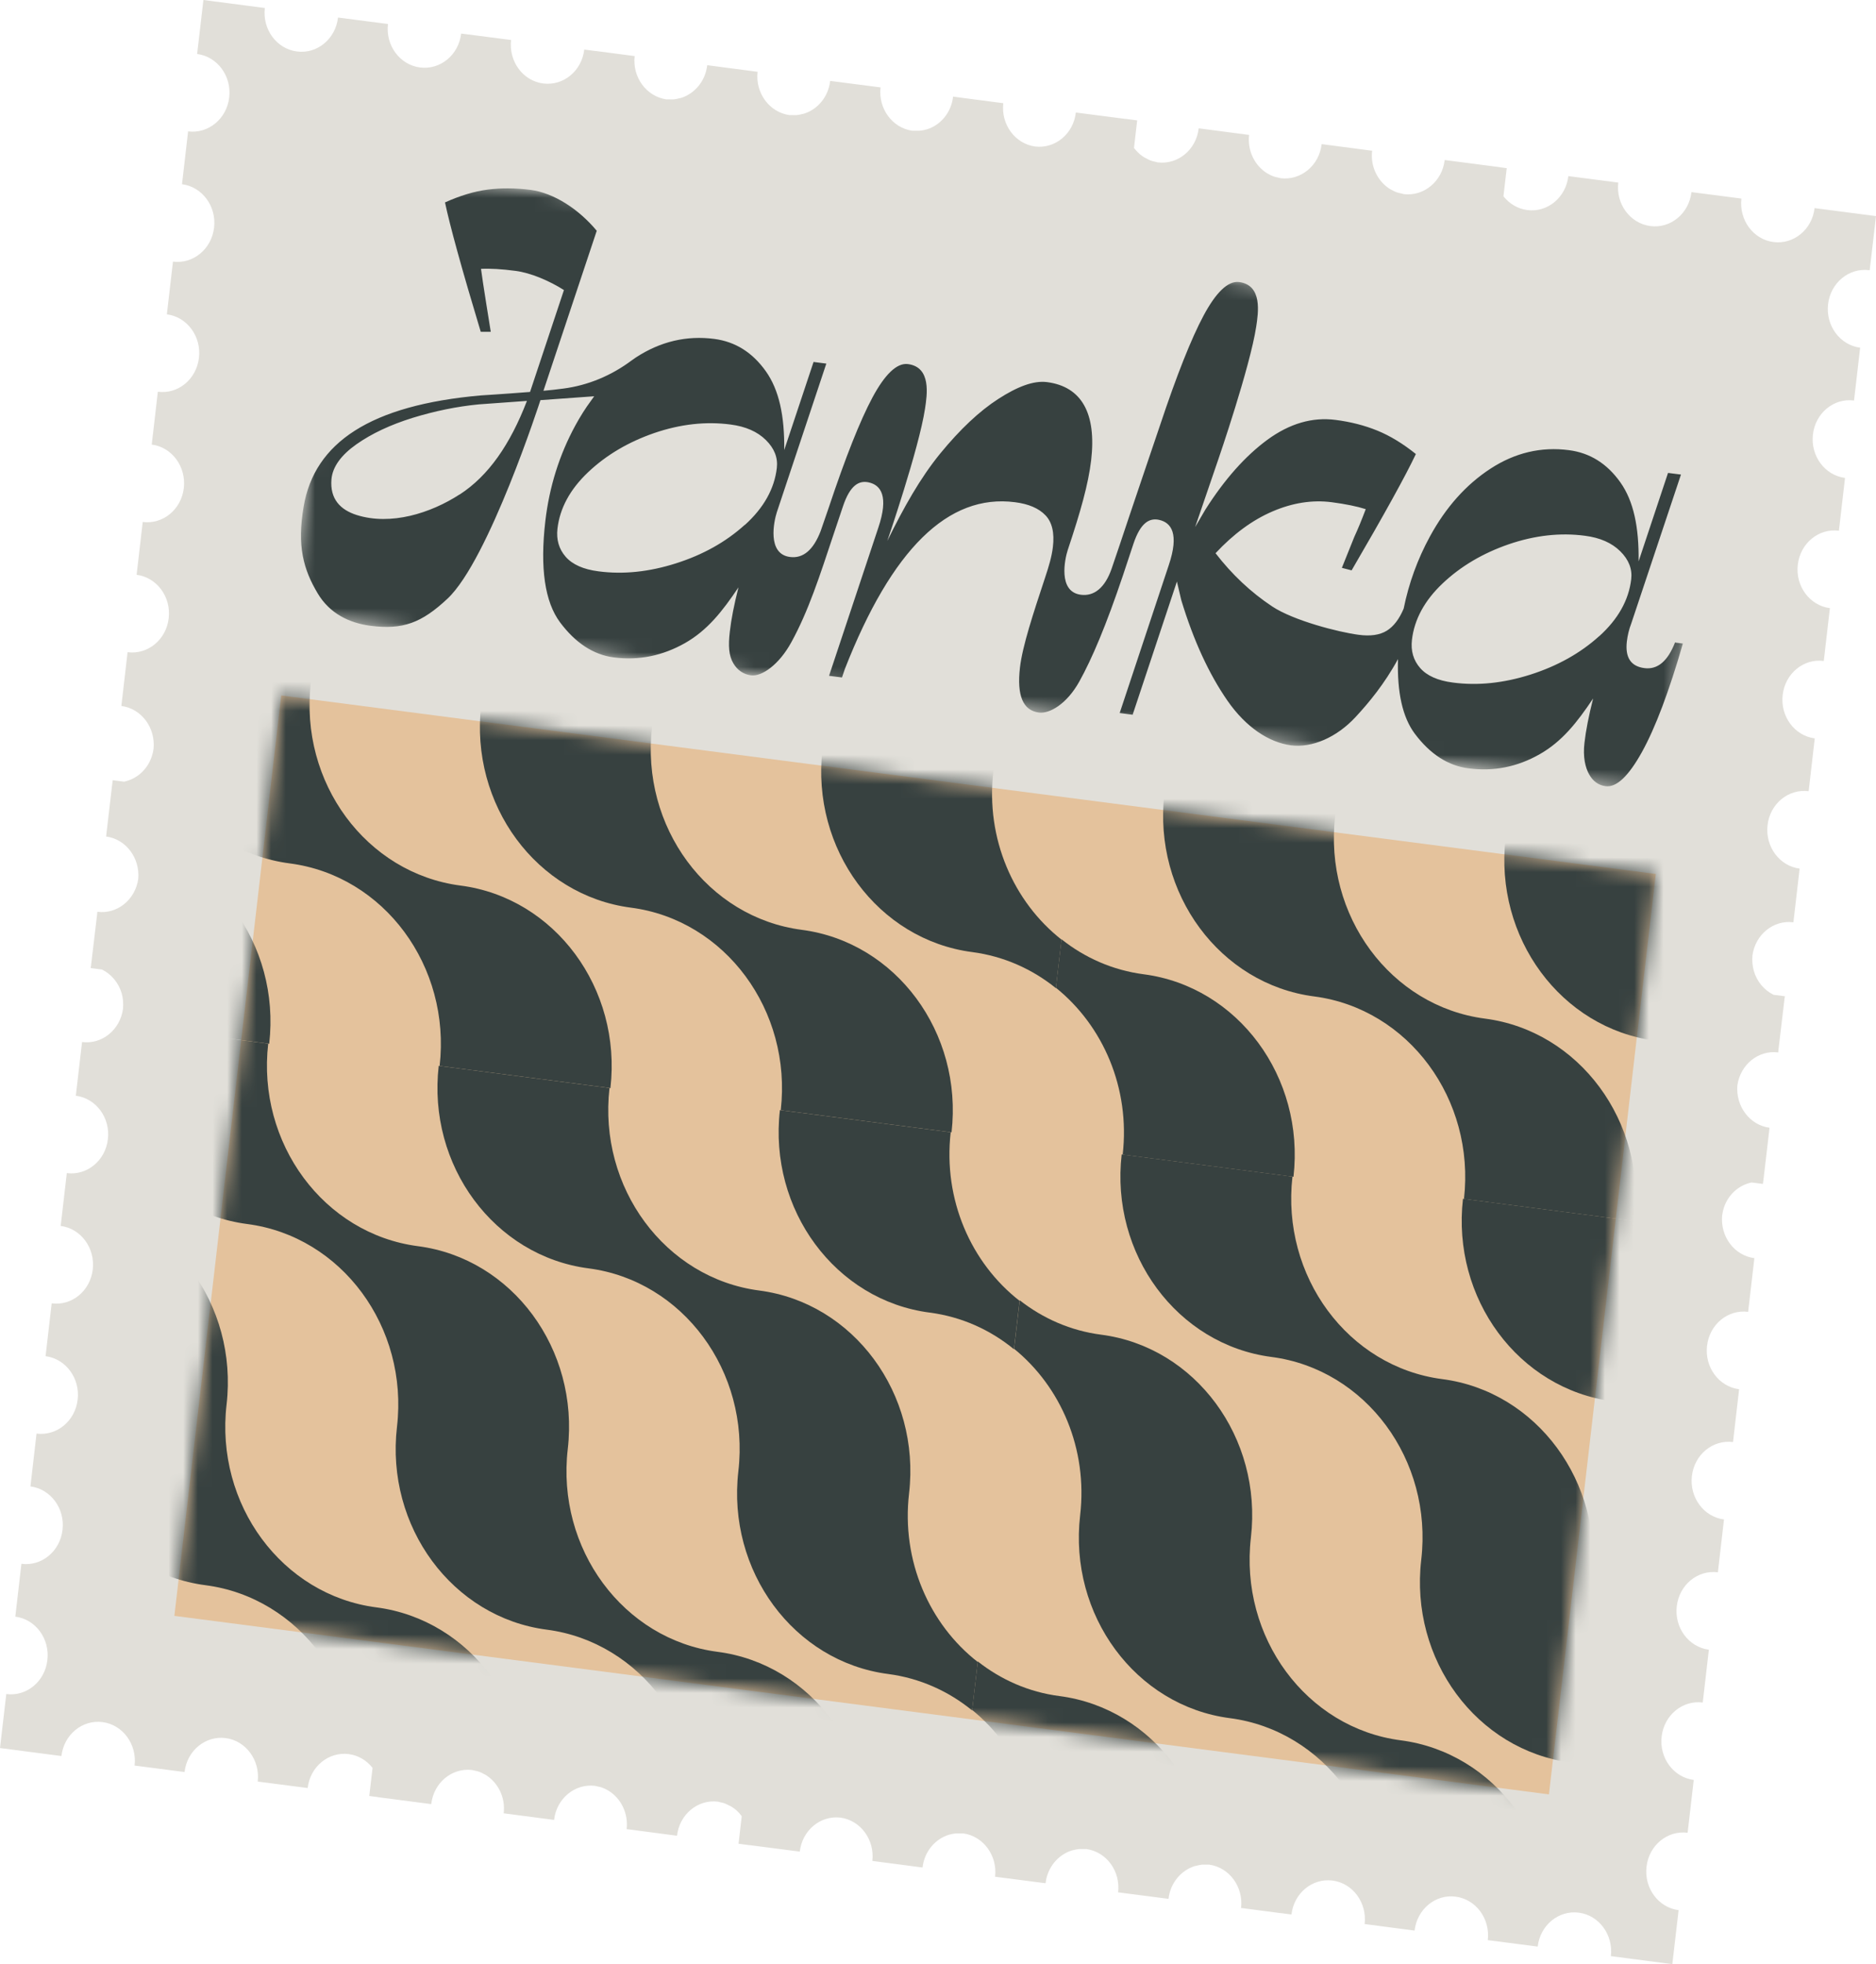
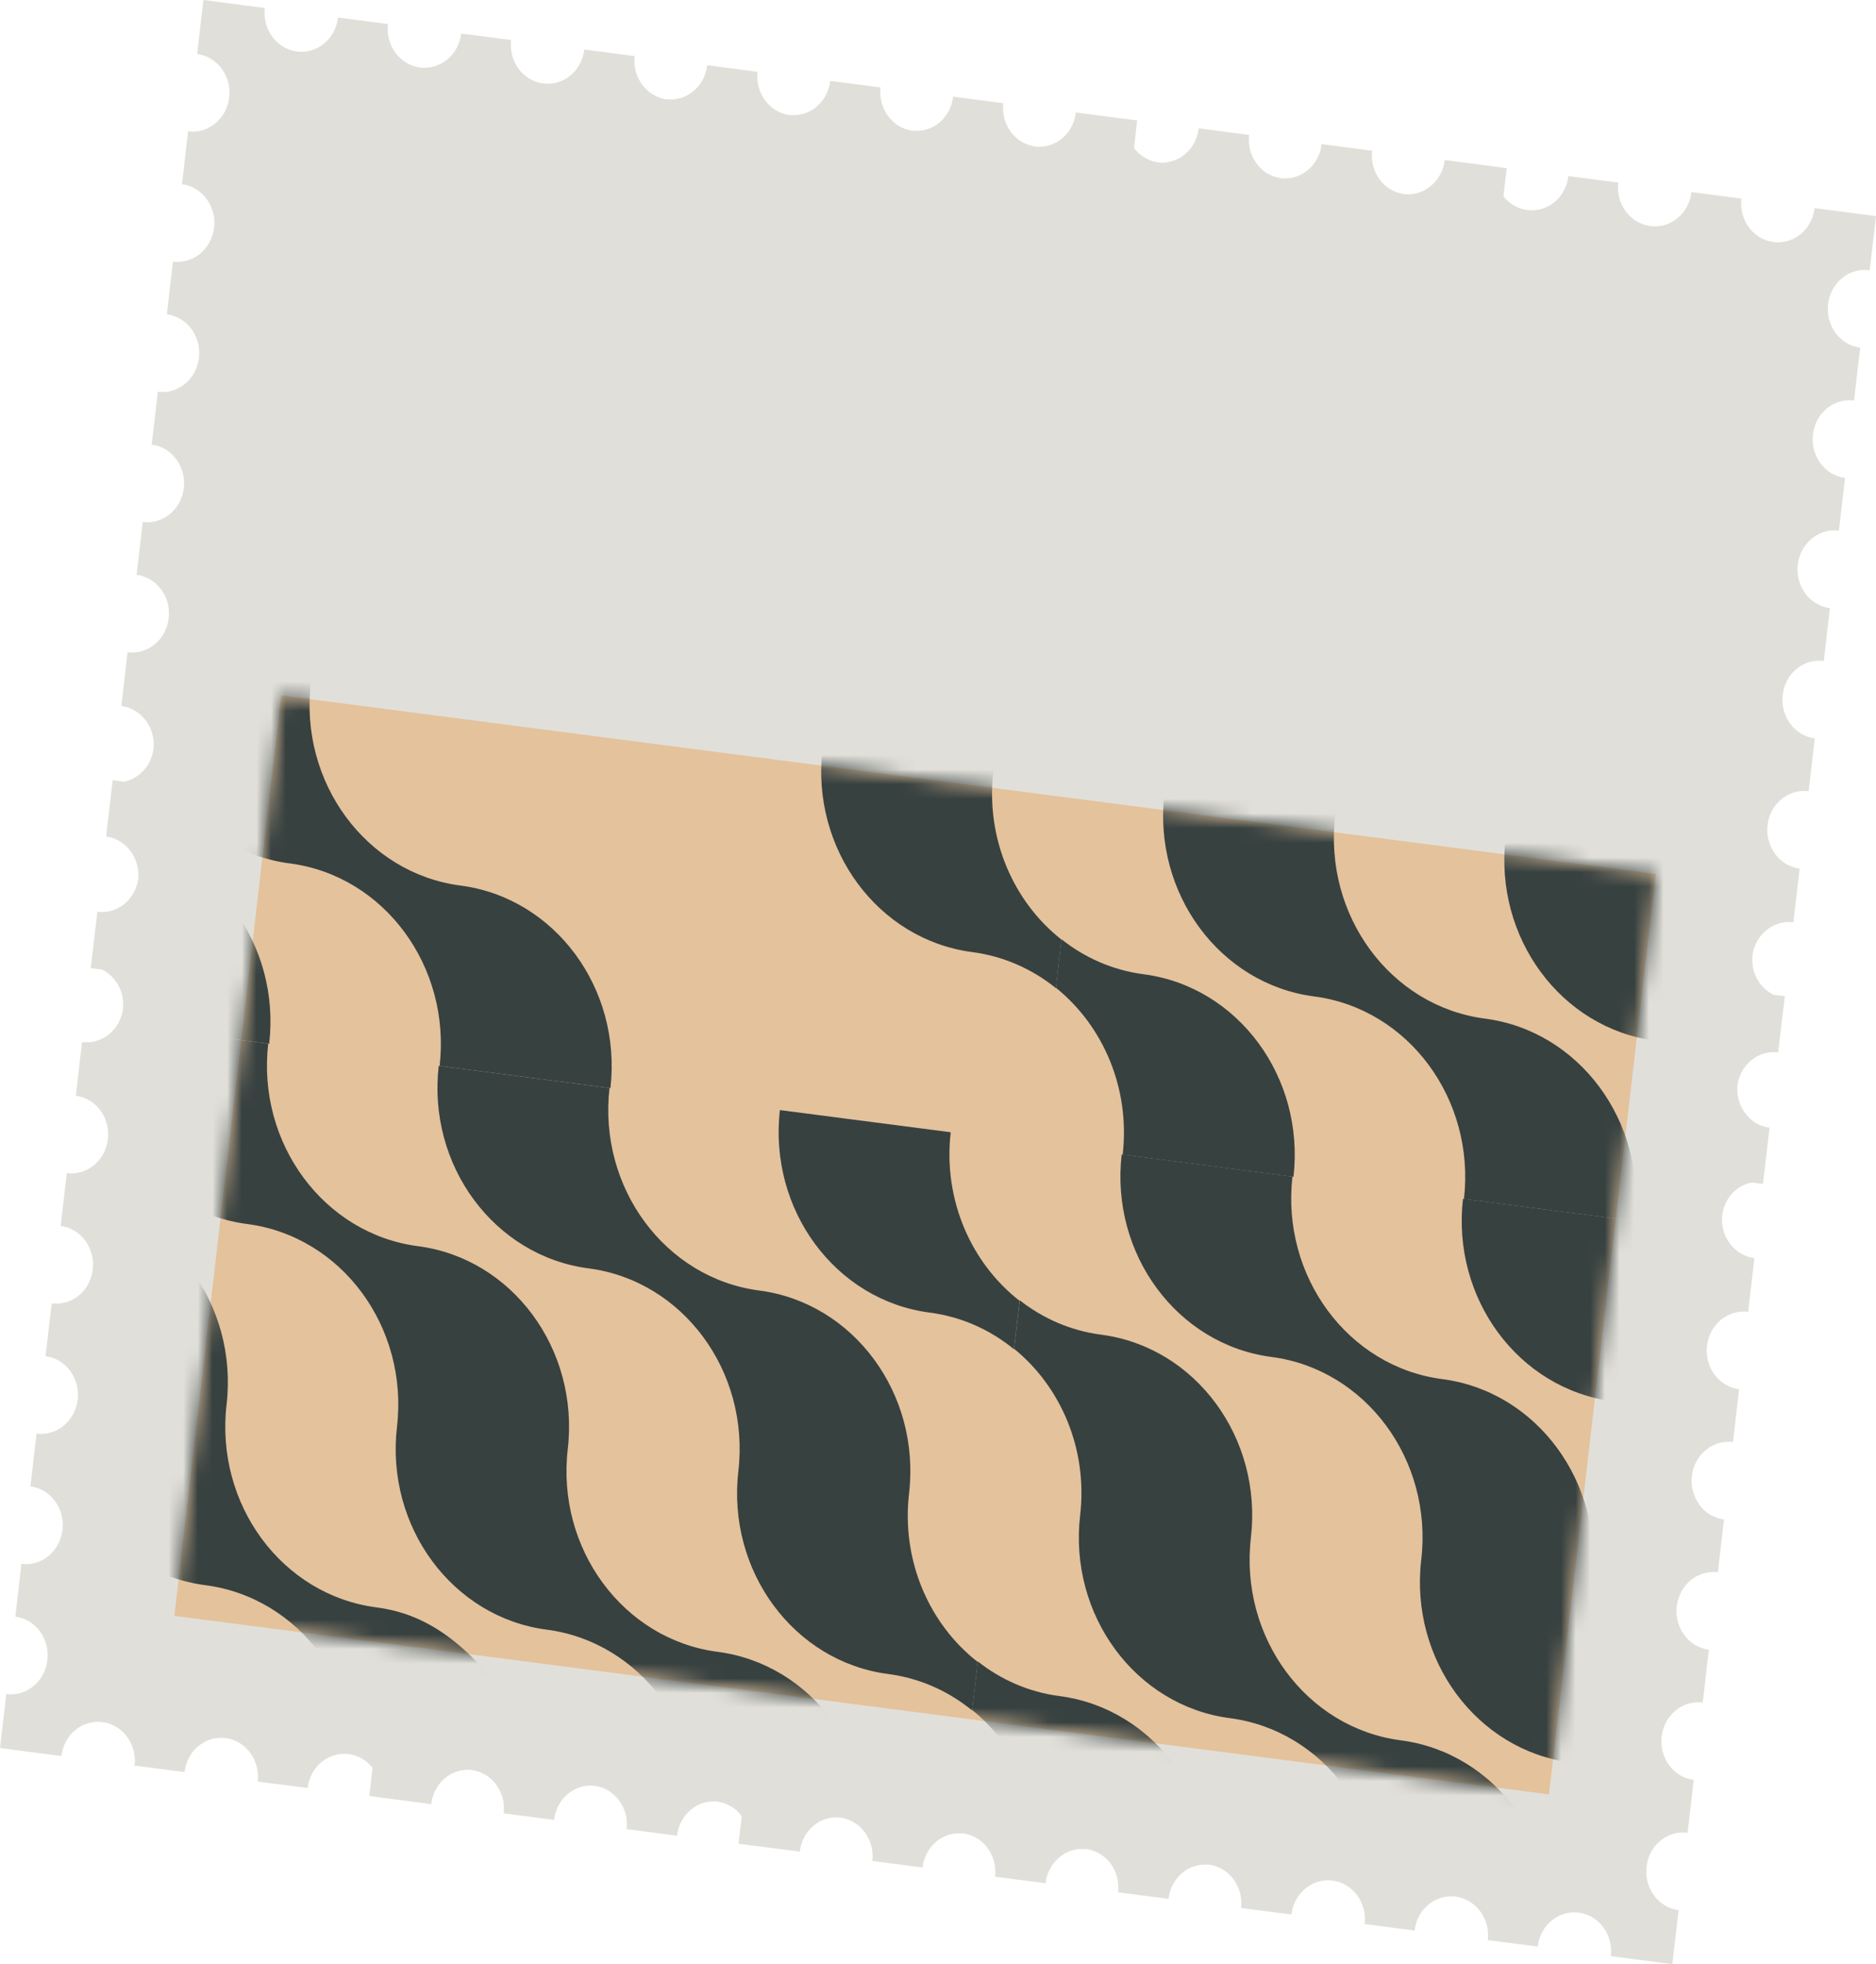
<svg xmlns="http://www.w3.org/2000/svg" fill="none" viewBox="0 0 128 134" height="134" width="128">
  <path fill="#E1DFD9" d="M127.571 18.427L128 14.744L123.809 14.198C123.641 15.658 122.385 16.691 121.005 16.513C119.624 16.336 118.648 15.007 118.816 13.547L115.408 13.107C115.24 14.567 113.984 15.606 112.604 15.422C111.224 15.244 110.241 13.916 110.415 12.456L107.008 12.015C106.84 13.475 105.584 14.514 104.203 14.33C103.544 14.244 102.972 13.889 102.58 13.389L102.804 11.469H102.761L102.014 11.364L98.613 10.923H98.607H98.57C98.402 12.37 97.158 13.403 95.79 13.245C95.722 13.232 95.653 13.212 95.585 13.192C95.492 13.172 95.392 13.153 95.299 13.12C95.181 13.08 95.069 13.021 94.963 12.962C94.926 12.942 94.888 12.929 94.857 12.909C94.012 12.39 93.489 11.37 93.62 10.279H93.583L90.219 9.838H90.213H90.175C90.007 11.292 88.764 12.318 87.396 12.16C87.315 12.146 87.246 12.12 87.172 12.107C87.085 12.087 86.992 12.074 86.911 12.041C86.768 11.989 86.625 11.923 86.494 11.844C86.488 11.844 86.475 11.838 86.469 11.831C85.617 11.311 85.101 10.292 85.226 9.2H85.188L81.831 8.76H81.824H81.787C81.619 10.213 80.375 11.239 79.007 11.081C78.945 11.075 78.889 11.055 78.827 11.035C78.721 11.015 78.616 10.996 78.522 10.956C78.423 10.923 78.33 10.871 78.236 10.818C78.187 10.792 78.131 10.772 78.087 10.746C77.95 10.66 77.82 10.568 77.702 10.456C77.584 10.345 77.472 10.226 77.372 10.095L77.59 8.214L76.844 8.115H76.806L73.442 7.681H73.436H73.405C73.237 9.135 71.993 10.161 70.625 9.996C69.257 9.805 68.287 8.49 68.455 7.037H68.424L65.806 6.695L65.066 6.596H65.029C64.905 7.688 64.165 8.549 63.22 8.832C63.213 8.832 63.201 8.832 63.195 8.832C63.052 8.878 62.896 8.904 62.741 8.918C62.654 8.924 62.567 8.918 62.48 8.918C62.399 8.918 62.324 8.918 62.243 8.918C60.882 8.727 59.912 7.405 60.08 5.958H60.042L56.678 5.524H56.641C56.517 6.616 55.776 7.477 54.838 7.76C54.806 7.767 54.775 7.773 54.744 7.78C54.62 7.813 54.489 7.839 54.359 7.852C54.266 7.859 54.166 7.852 54.073 7.852C53.998 7.852 53.93 7.852 53.855 7.852C52.493 7.655 51.523 6.34 51.691 4.893H51.654H51.648L48.29 4.452H48.253C48.128 5.544 47.388 6.399 46.449 6.688C46.425 6.695 46.393 6.695 46.368 6.701C46.238 6.734 46.107 6.767 45.971 6.78C45.877 6.787 45.784 6.78 45.691 6.78C45.616 6.78 45.548 6.78 45.467 6.78C44.105 6.583 43.135 5.268 43.303 3.821H43.266H43.26L40.648 3.479H40.617L39.864 3.38C39.697 4.84 38.44 5.873 37.06 5.695C35.68 5.518 34.703 4.189 34.871 2.729L31.464 2.289C31.296 3.749 30.04 4.781 28.659 4.603C27.279 4.426 26.296 3.097 26.471 1.638L23.063 1.197C22.895 2.657 21.639 3.696 20.259 3.512C18.878 3.334 17.896 2.006 18.07 0.546L13.879 0L13.45 3.683C14.83 3.86 15.813 5.189 15.639 6.649C15.471 8.102 14.215 9.141 12.834 8.964L12.418 12.567C13.798 12.745 14.78 14.073 14.606 15.533C14.438 16.987 13.182 18.026 11.802 17.848L11.385 21.445C12.766 21.623 13.748 22.951 13.574 24.412C13.406 25.871 12.15 26.91 10.77 26.726L10.353 30.33C11.734 30.508 12.71 31.836 12.542 33.296C12.374 34.756 11.118 35.789 9.738 35.611L9.321 39.215C10.701 39.392 11.684 40.721 11.51 42.181C11.342 43.641 10.086 44.673 8.705 44.496L8.289 48.093L8.283 48.165C9.651 48.343 10.62 49.645 10.477 51.092C10.453 51.269 10.415 51.434 10.359 51.598C10.359 51.611 10.353 51.618 10.347 51.631C10.049 52.512 9.327 53.15 8.463 53.328L7.692 53.229L7.673 53.374V53.394L7.661 53.459L7.257 56.918V56.984L7.244 57.004V57.07C8.593 57.247 9.557 58.536 9.433 59.963C9.228 61.384 7.997 62.383 6.641 62.206V62.272L6.629 62.291V62.357L6.218 65.816V65.882L6.206 65.902L6.187 66.046L6.958 66.145C7.611 66.467 8.102 67.066 8.307 67.783C8.351 67.934 8.376 68.098 8.394 68.256C8.394 68.269 8.394 68.289 8.394 68.302C8.407 68.473 8.407 68.644 8.394 68.815C8.208 70.249 6.964 71.268 5.596 71.091V71.156L5.59 71.163L5.173 74.754C6.554 74.931 7.536 76.26 7.362 77.719C7.194 79.179 5.938 80.212 4.558 80.034L4.141 83.638C5.522 83.816 6.498 85.144 6.33 86.604C6.162 88.064 4.906 89.103 3.526 88.919L3.109 92.523C4.489 92.7 5.472 94.029 5.298 95.489C5.13 96.949 3.874 97.981 2.493 97.804L2.077 101.408C3.457 101.585 4.44 102.914 4.266 104.373C4.098 105.833 2.842 106.872 1.461 106.688L1.045 110.292C2.425 110.47 3.408 111.798 3.233 113.258C3.066 114.718 1.809 115.757 0.429 115.573L0 119.256L4.191 119.802C4.359 118.342 5.615 117.309 6.995 117.487C8.376 117.664 9.352 118.993 9.184 120.453L12.592 120.893C12.76 119.433 14.016 118.401 15.396 118.578C16.776 118.756 17.753 120.084 17.585 121.544L20.992 121.985C21.16 120.525 22.416 119.493 23.797 119.67C24.456 119.756 25.028 120.111 25.42 120.611L25.196 122.531H25.239L25.985 122.636L29.387 123.077H29.424C29.592 121.623 30.829 120.597 32.197 120.755C32.266 120.762 32.334 120.788 32.403 120.801C32.496 120.821 32.595 120.841 32.689 120.874C32.807 120.913 32.919 120.972 33.024 121.031C33.056 121.051 33.099 121.064 33.13 121.084C33.976 121.604 34.498 122.623 34.367 123.715H34.405L37.769 124.155H37.806C37.974 122.702 39.218 121.676 40.586 121.834C40.666 121.847 40.735 121.873 40.809 121.886C40.897 121.906 40.99 121.919 41.071 121.952C41.22 122.005 41.357 122.07 41.487 122.149C41.493 122.149 41.506 122.149 41.512 122.163C42.364 122.682 42.88 123.701 42.756 124.793H42.793L46.151 125.234H46.157H46.194C46.362 123.78 47.606 122.754 48.968 122.912C49.03 122.919 49.086 122.945 49.148 122.958C49.254 122.978 49.359 122.998 49.453 123.037C49.552 123.077 49.645 123.123 49.745 123.175C49.795 123.202 49.851 123.221 49.894 123.248C50.031 123.333 50.162 123.425 50.28 123.537C50.398 123.649 50.51 123.767 50.609 123.905L50.392 125.786L51.138 125.885H51.175L54.539 126.319H54.57C54.738 124.865 55.982 123.84 57.35 124.004C58.718 124.195 59.688 125.51 59.52 126.963H59.551L62.169 127.305L62.909 127.404H62.946C63.07 126.312 63.81 125.457 64.755 125.168C64.762 125.168 64.774 125.168 64.78 125.168C64.923 125.122 65.079 125.096 65.234 125.082C65.321 125.076 65.408 125.082 65.496 125.082C65.576 125.082 65.651 125.082 65.732 125.082C67.094 125.273 68.064 126.595 67.896 128.042H67.933L71.297 128.476H71.334H71.341C71.465 127.384 72.205 126.529 73.144 126.24C73.175 126.233 73.206 126.233 73.237 126.22C73.361 126.187 73.492 126.161 73.623 126.148C73.716 126.141 73.815 126.148 73.909 126.148C73.977 126.148 74.052 126.148 74.126 126.148C75.494 126.339 76.458 127.654 76.29 129.107H76.327H76.334L79.691 129.541H79.729C79.853 128.45 80.593 127.595 81.532 127.305C81.557 127.299 81.588 127.299 81.613 127.292C81.743 127.259 81.874 127.226 82.011 127.213C82.104 127.207 82.197 127.213 82.291 127.213C82.365 127.213 82.44 127.213 82.514 127.213C83.882 127.41 84.846 128.726 84.678 130.173H84.716H84.722L87.334 130.515H87.365L88.117 130.613C88.285 129.153 89.541 128.121 90.921 128.298C92.302 128.476 93.278 129.804 93.11 131.264L96.518 131.711C96.686 130.251 97.942 129.212 99.322 129.397C100.702 129.574 101.685 130.903 101.511 132.362L104.918 132.803C105.086 131.343 106.342 130.311 107.723 130.488C109.103 130.666 110.079 131.994 109.911 133.454L114.103 134L114.532 130.317C113.151 130.14 112.169 128.811 112.343 127.351C112.511 125.891 113.767 124.859 115.147 125.036L115.564 121.433C114.183 121.255 113.201 119.927 113.375 118.467C113.543 117.013 114.799 115.974 116.179 116.152L116.596 112.548C115.216 112.37 114.233 111.042 114.407 109.582C114.575 108.122 115.831 107.09 117.212 107.267L117.628 103.663C116.248 103.486 115.265 102.157 115.439 100.697C115.607 99.237 116.863 98.205 118.244 98.382L118.66 94.779C117.28 94.601 116.298 93.273 116.472 91.813C116.64 90.353 117.896 89.32 119.276 89.498L119.693 85.907L119.699 85.835C118.331 85.657 117.361 84.355 117.504 82.908C117.529 82.731 117.566 82.566 117.616 82.402C117.616 82.389 117.622 82.382 117.628 82.369C117.927 81.488 118.648 80.85 119.512 80.672L120.283 80.771L120.302 80.626V80.613L120.314 80.547L120.719 77.088V77.022L120.731 77.003V76.937C119.382 76.759 118.418 75.47 118.542 74.043C118.747 72.623 119.979 71.623 121.334 71.801V71.735L121.34 71.722V71.656L121.751 68.197V68.131L121.763 68.111L121.782 67.967L121.011 67.868C120.358 67.546 119.867 66.954 119.662 66.231C119.618 66.079 119.593 65.915 119.574 65.757C119.574 65.744 119.574 65.724 119.568 65.711C119.556 65.54 119.556 65.369 119.568 65.198C119.755 63.764 120.998 62.745 122.366 62.923V62.857L122.373 62.85L122.789 59.26C121.409 59.082 120.433 57.754 120.6 56.294C120.768 54.834 122.024 53.801 123.405 53.979L123.821 50.375C122.441 50.197 121.459 48.869 121.633 47.409C121.801 45.949 123.057 44.91 124.437 45.094L124.854 41.49C123.473 41.313 122.491 39.984 122.665 38.524C122.833 37.064 124.089 36.025 125.469 36.209L125.886 32.606C124.505 32.428 123.523 31.1 123.697 29.64C123.865 28.18 125.121 27.141 126.501 27.325L126.918 23.721C125.538 23.543 124.561 22.215 124.729 20.755C124.897 19.295 126.153 18.256 127.534 18.433" />
  <path fill="#E4C29C" d="M19.189 47.447L11.898 110.24L105.685 122.419L112.975 59.626L19.189 47.447Z" />
  <mask height="76" width="102" y="47" x="11" maskUnits="userSpaceOnUse" style="mask-type:luminance" id="mask0_221_3135">
    <path fill="white" d="M19.194 47.453L11.904 110.246L105.691 122.425L112.981 59.632L19.194 47.453Z" />
  </mask>
  <g mask="url(#mask0_221_3135)">
    <path fill="#374140" d="M113.158 171.058C106.722 170.223 102.145 164.028 102.941 157.221C103.731 150.415 99.155 144.22 92.725 143.385C86.296 142.549 81.713 136.354 82.509 129.548C83.305 122.741 78.722 116.546 72.286 115.711C70.191 115.442 68.294 114.593 66.715 113.35L66.329 116.658C69.525 119.249 71.378 123.504 70.856 128.035C70.066 134.842 74.643 141.037 81.072 141.872C87.502 142.707 92.085 148.902 91.289 155.709C90.499 162.515 95.076 168.71 101.505 169.545C107.935 170.381 112.505 176.562 111.728 183.362L123.38 184.875C124.164 178.075 119.587 171.893 113.158 171.058Z" />
    <path fill="#374140" d="M136.445 174.077C130.009 173.242 125.432 167.047 126.228 160.24C127.018 153.434 122.441 147.239 116.012 146.403C109.582 145.568 105 139.373 105.796 132.567C106.585 125.76 102.009 119.565 95.573 118.73C89.137 117.895 84.561 111.7 85.35 104.893C86.14 98.087 81.564 91.892 75.134 91.057C73.045 90.787 71.154 89.945 69.575 88.709L69.189 92.017C72.379 94.608 74.226 98.856 73.698 103.381C72.908 110.187 77.484 116.382 83.914 117.218C90.35 118.053 94.926 124.248 94.136 131.054C93.347 137.861 97.923 144.056 104.353 144.891C110.782 145.726 115.365 151.921 114.569 158.728C113.78 165.534 118.356 171.729 124.786 172.564C131.215 173.399 135.786 179.581 135.008 186.381L146.661 187.894C147.444 181.094 142.868 174.912 136.438 174.077" />
    <path fill="#374140" d="M154.16 174.747C150.883 172.169 148.974 167.862 149.508 163.271C150.298 156.465 145.722 150.27 139.286 149.435C132.85 148.6 128.274 142.405 129.07 135.598C129.865 128.792 125.283 122.597 118.853 121.761C112.417 120.926 107.841 114.731 108.631 107.925C109.42 101.118 104.844 94.923 98.408 94.088C91.972 93.253 87.408 87.064 88.185 80.271L76.533 78.758C75.749 85.558 80.326 91.74 86.755 92.576C93.185 93.411 97.767 99.606 96.972 106.412C96.176 113.219 100.758 119.414 107.194 120.249C113.63 121.084 118.206 127.279 117.417 134.085C116.627 140.892 121.204 147.087 127.633 147.922C134.069 148.757 138.645 154.952 137.85 161.759C137.06 168.565 141.636 174.76 148.072 175.595C150.224 175.878 152.17 176.76 153.774 178.055L154.16 174.747Z" />
    <path fill="#374140" d="M157.02 150.112C153.737 147.534 151.816 143.22 152.35 138.623C153.14 131.817 148.564 125.622 142.134 124.787C135.705 123.951 131.122 117.756 131.911 110.95C132.701 104.143 128.125 97.948 121.695 97.113C115.266 96.278 110.695 90.09 111.472 83.296L99.82 81.784C99.036 88.584 103.613 94.766 110.042 95.601C116.478 96.436 121.055 102.631 120.259 109.437C119.469 116.244 124.046 122.439 130.475 123.274C136.905 124.109 141.487 130.304 140.698 137.111C139.908 143.917 144.484 150.112 150.914 150.947C153.072 151.23 155.024 152.111 156.628 153.42L157.014 150.112H157.02Z" />
    <path fill="#374140" d="M78.031 66.468C75.923 66.192 74.014 65.343 72.428 64.08L72.043 67.388C75.258 69.973 77.123 74.234 76.601 78.772L88.254 80.285C89.037 73.485 84.461 67.303 78.031 66.468Z" />
    <path fill="#374140" d="M101.318 69.493C94.882 68.657 90.305 62.462 91.101 55.656C91.891 48.849 87.314 42.654 80.885 41.819C78.783 41.543 76.88 40.701 75.295 39.445L74.909 42.753C78.118 45.337 79.977 49.605 79.448 54.143C78.659 60.95 83.235 67.145 89.665 67.98C96.094 68.815 100.665 74.997 99.887 81.797L111.54 83.309C112.324 76.51 107.747 70.328 101.318 69.493Z" />
    <path fill="#374140" d="M124.598 72.511C118.162 71.676 113.586 65.481 114.382 58.675C115.172 51.868 110.595 45.673 104.165 44.838C97.736 44.003 93.153 37.808 93.949 31.001C94.745 24.195 90.162 18 83.727 17.165C81.631 16.895 79.734 16.047 78.155 14.804L77.769 18.112C80.966 20.703 82.819 24.958 82.296 29.489C81.507 36.295 86.083 42.49 92.513 43.325C98.942 44.16 103.525 50.355 102.729 57.162C101.939 63.969 106.516 70.163 112.945 70.999C119.375 71.834 123.945 78.016 123.168 84.816L134.821 86.328C135.604 79.528 131.028 73.346 124.598 72.511Z" />
    <path fill="#374140" d="M147.879 75.536C141.443 74.701 136.867 68.506 137.663 61.7C138.453 54.893 133.876 48.698 127.446 47.863C121.017 47.028 116.434 40.833 117.23 34.026C118.02 27.22 113.443 21.025 107.008 20.19C100.572 19.354 95.995 13.159 96.785 6.353C97.575 -0.454 92.998 -6.649 86.569 -7.484C84.479 -7.753 82.589 -8.595 81.01 -9.831L80.624 -6.524C83.814 -3.932 85.661 0.316 85.132 4.84C84.343 11.647 88.919 17.842 95.349 18.677C101.784 19.512 106.361 25.707 105.571 32.514C104.781 39.32 109.358 45.515 115.787 46.35C122.217 47.186 126.8 53.38 126.004 60.187C125.214 66.994 129.791 73.189 136.22 74.024C142.65 74.859 147.22 81.041 146.443 87.841L158.096 89.353C158.879 82.553 154.303 76.371 147.873 75.536" />
    <path fill="#374140" d="M165.601 76.207C162.324 73.629 160.415 69.322 160.95 64.731C161.74 57.925 157.163 51.73 150.727 50.895C144.292 50.059 139.715 43.864 140.511 37.058C141.307 30.251 136.724 24.056 130.295 23.221C123.859 22.386 119.282 16.191 120.072 9.385C120.862 2.578 116.285 -3.617 109.849 -4.452C103.414 -5.287 98.85 -11.476 99.627 -18.269L87.974 -19.782C87.191 -12.982 91.767 -6.8 98.197 -5.965C104.626 -5.129 109.209 1.065 108.413 7.872C107.617 14.678 112.2 20.873 118.636 21.709C125.071 22.544 129.648 28.739 128.858 35.545C128.068 42.352 132.645 48.547 139.075 49.382C145.51 50.217 150.087 56.412 149.291 63.219C148.501 70.025 153.078 76.22 159.514 77.055C161.665 77.338 163.611 78.219 165.216 79.515L165.601 76.207Z" />
    <path fill="#374140" d="M168.462 51.572C165.178 48.994 163.257 44.68 163.792 40.083C164.582 33.277 160.005 27.082 153.575 26.246C147.146 25.411 142.563 19.216 143.353 12.41C144.143 5.603 139.566 -0.592 133.136 -1.427C126.707 -2.262 122.137 -8.45 122.914 -15.244L111.261 -16.756C110.478 -9.956 115.054 -3.775 121.484 -2.939C127.919 -2.104 132.496 4.091 131.7 10.897C130.91 17.704 135.487 23.899 141.916 24.734C148.346 25.569 152.929 31.764 152.139 38.571C151.349 45.377 155.926 51.572 162.355 52.407C164.513 52.69 166.466 53.571 168.07 54.88L168.455 51.572H168.462Z" />
    <path fill="#374140" d="M19.985 158.958C13.549 158.122 8.973 151.927 9.769 145.121C10.558 138.314 5.982 132.119 -0.448 131.284C-6.877 130.449 -11.46 124.254 -10.664 117.448C-9.868 110.641 -14.451 104.446 -20.887 103.611C-22.982 103.341 -24.879 102.493 -26.458 101.25L-26.844 104.558C-23.648 107.149 -21.795 111.404 -22.317 115.935C-23.107 122.742 -18.53 128.936 -12.101 129.772C-5.671 130.607 -1.088 136.802 -1.884 143.608C-2.674 150.415 1.903 156.61 8.332 157.445C14.762 158.28 19.332 164.462 18.555 171.262L30.207 172.775C30.991 165.975 26.415 159.793 19.985 158.958Z" />
    <path fill="#374140" d="M43.272 161.976C36.836 161.141 32.26 154.946 33.055 148.139C33.845 141.333 29.269 135.138 22.839 134.303C16.41 133.468 11.827 127.273 12.623 120.466C13.412 113.66 8.836 107.465 2.4 106.629C-4.036 105.794 -8.612 99.599 -7.822 92.793C-7.033 85.986 -11.609 79.791 -18.039 78.956C-20.128 78.686 -22.018 77.845 -23.598 76.608L-23.983 79.916C-20.794 82.507 -18.947 86.756 -19.475 91.28C-20.265 98.087 -15.688 104.282 -9.259 105.117C-2.823 105.952 1.753 112.147 0.964 118.953C0.174 125.76 4.751 131.955 11.18 132.79C17.61 133.625 22.192 139.82 21.396 146.627C20.607 153.433 25.183 159.628 31.613 160.464C38.042 161.299 42.613 167.48 41.835 174.28L53.488 175.793C54.272 168.993 49.695 162.811 43.266 161.976" />
-     <path fill="#374140" d="M60.988 162.647C57.711 160.069 55.802 155.761 56.337 151.171C57.126 144.364 52.55 138.17 46.114 137.334C39.678 136.499 35.102 130.304 35.898 123.498C36.694 116.691 32.111 110.496 25.681 109.661C19.245 108.826 14.669 102.631 15.459 95.824C16.248 89.018 11.672 82.823 5.236 81.988C-1.2 81.152 -5.764 74.964 -4.986 68.171L-16.639 66.658C-17.423 73.458 -12.846 79.64 -6.417 80.475C0.013 81.31 4.596 87.505 3.8 94.312C3.004 101.118 7.587 107.313 14.022 108.148C20.458 108.984 25.035 115.179 24.245 121.985C23.455 128.792 28.032 134.987 34.461 135.822C40.897 136.657 45.474 142.852 44.678 149.658C43.888 156.465 48.465 162.66 54.9 163.495C57.052 163.778 58.998 164.659 60.602 165.955L60.988 162.647Z" />
+     <path fill="#374140" d="M60.988 162.647C57.711 160.069 55.802 155.761 56.337 151.171C57.126 144.364 52.55 138.17 46.114 137.334C36.694 116.691 32.111 110.496 25.681 109.661C19.245 108.826 14.669 102.631 15.459 95.824C16.248 89.018 11.672 82.823 5.236 81.988C-1.2 81.152 -5.764 74.964 -4.986 68.171L-16.639 66.658C-17.423 73.458 -12.846 79.64 -6.417 80.475C0.013 81.31 4.596 87.505 3.8 94.312C3.004 101.118 7.587 107.313 14.022 108.148C20.458 108.984 25.035 115.179 24.245 121.985C23.455 128.792 28.032 134.987 34.461 135.822C40.897 136.657 45.474 142.852 44.678 149.658C43.888 156.465 48.465 162.66 54.9 163.495C57.052 163.778 58.998 164.659 60.602 165.955L60.988 162.647Z" />
    <path fill="#374140" d="M63.847 138.018C60.564 135.44 58.643 131.126 59.178 126.529C59.967 119.723 55.391 113.528 48.961 112.693C42.532 111.858 37.949 105.663 38.739 98.856C39.528 92.05 34.952 85.855 28.522 85.019C22.093 84.184 17.522 77.996 18.3 71.203L6.647 69.69C5.863 76.49 10.44 82.672 16.869 83.507C23.305 84.342 27.882 90.537 27.086 97.344C26.296 104.15 30.873 110.345 37.302 111.18C43.732 112.015 48.315 118.21 47.525 125.017C46.735 131.823 51.312 138.018 57.741 138.854C59.899 139.136 61.851 140.018 63.456 141.326L63.841 138.018H63.847Z" />
    <path fill="#374140" d="M66.708 113.383C63.412 110.812 61.491 106.485 62.026 101.881C62.815 95.075 58.239 88.886 51.809 88.044C45.38 87.209 40.809 81.021 41.587 74.228L29.934 72.715C29.151 79.515 33.727 85.697 40.157 86.532C46.592 87.367 51.169 93.562 50.379 100.369C49.59 107.175 54.166 113.37 60.596 114.205C62.759 114.488 64.718 115.376 66.329 116.691L66.714 113.383H66.708Z" />
    <path fill="#374140" d="M69.568 88.748C66.266 86.177 64.338 81.856 64.867 77.246L53.214 75.734C52.431 82.534 57.007 88.722 63.437 89.55C65.613 89.833 67.572 90.728 69.182 92.049L69.568 88.742V88.748Z" />
    <path fill="#374140" d="M8.146 57.392C1.71 56.557 -2.867 50.362 -2.071 43.556C-1.281 36.749 -5.858 30.554 -12.287 29.719C-14.389 29.443 -16.292 28.601 -17.877 27.345L-18.263 30.653C-15.054 33.237 -13.195 37.505 -13.723 42.043C-14.513 48.85 -9.937 55.044 -3.507 55.88C2.922 56.715 7.493 62.897 6.715 69.697L18.368 71.209C19.152 64.409 14.575 58.227 8.146 57.392Z" />
    <path fill="#374140" d="M31.426 60.417C24.991 59.582 20.414 53.387 21.21 46.581C22 39.774 17.423 33.579 10.994 32.744C4.564 31.909 -0.019 25.714 0.777 18.907C1.573 12.101 -3.01 5.906 -9.445 5.071C-11.541 4.801 -13.437 3.953 -15.017 2.71L-15.402 6.018C-12.206 8.609 -10.353 12.864 -10.876 17.395C-11.665 24.201 -7.089 30.396 -0.659 31.231C5.77 32.067 10.353 38.261 9.557 45.068C8.767 51.875 13.344 58.069 19.774 58.905C26.203 59.74 30.773 65.922 29.996 72.722L41.649 74.234C42.432 67.434 37.856 61.252 31.426 60.417Z" />
-     <path fill="#374140" d="M54.707 63.436C48.272 62.601 43.695 56.406 44.491 49.599C45.281 42.793 40.704 36.598 34.275 35.763C27.845 34.927 23.262 28.732 24.058 21.926C24.848 15.119 20.271 8.924 13.836 8.089C7.4 7.254 2.823 1.059 3.613 -5.748C4.403 -12.554 -0.174 -18.749 -6.603 -19.584C-8.693 -19.854 -10.583 -20.696 -12.162 -21.932L-12.548 -18.624C-9.358 -16.033 -7.511 -11.785 -8.04 -7.26C-8.829 -0.454 -4.253 5.741 2.177 6.577C8.612 7.412 13.189 13.607 12.399 20.413C11.61 27.22 16.186 33.415 22.616 34.25C29.045 35.085 33.628 41.28 32.832 48.087C32.042 54.893 36.619 61.088 43.048 61.923C49.478 62.758 54.048 68.94 53.271 75.74L64.924 77.253C65.707 70.453 61.131 64.271 54.701 63.436" />
    <path fill="#374140" d="M72.429 64.106C69.152 61.529 67.243 57.221 67.778 52.631C68.568 45.824 63.991 39.629 57.555 38.794C51.12 37.959 46.543 31.764 47.339 24.957C48.135 18.151 43.552 11.956 37.123 11.121C30.687 10.285 26.11 4.091 26.9 -2.716C27.69 -9.523 23.113 -15.717 16.677 -16.553C10.242 -17.388 5.678 -23.576 6.455 -30.37L-5.198 -31.882C-5.981 -25.082 -1.405 -18.901 5.025 -18.065C11.454 -17.23 16.037 -11.035 15.241 -4.229C14.445 2.578 19.028 8.773 25.464 9.608C31.899 10.443 36.476 16.638 35.686 23.445C34.897 30.251 39.473 36.446 45.903 37.281C52.338 38.117 56.915 44.312 56.119 51.118C55.329 57.925 59.906 64.12 66.342 64.955C68.493 65.237 70.439 66.119 72.044 67.414L72.429 64.106Z" />
  </g>
  <mask height="44" width="99" y="11" x="19" maskUnits="userSpaceOnUse" style="mask-type:luminance" id="mask1_221_3135">
-     <path fill="white" d="M23.391 11.289L19.834 41.928L113.62 54.107L117.177 23.468L23.391 11.289Z" />
-   </mask>
+     </mask>
  <g mask="url(#mask1_221_3135)">
    <path fill="#374140" d="M114.295 43.812C113.798 45.107 113.095 45.699 112.2 45.581C111.273 45.462 110.875 44.858 111 43.766C111.05 43.345 111.149 42.931 111.304 42.529L114.693 32.376L113.81 32.264L111.802 38.301C111.833 35.979 111.466 34.191 110.558 32.908C109.65 31.626 108.481 30.896 107.051 30.712C105.149 30.462 103.364 30.889 101.697 31.974C100.031 33.059 98.651 34.605 97.562 36.604C96.723 38.143 96.126 39.781 95.772 41.523C95.473 42.233 95.088 42.74 94.621 43.029C94.142 43.325 93.496 43.417 92.681 43.305C91.332 43.128 88.254 42.339 86.799 41.372C85.344 40.405 84.057 39.195 82.937 37.742C84.162 36.427 85.462 35.473 86.83 34.888C88.198 34.302 89.541 34.092 90.865 34.263C91.817 34.388 92.588 34.546 93.185 34.736C92.911 35.466 92.65 36.098 92.401 36.637L91.556 38.741L92.221 38.912C94.466 35.065 95.927 32.415 96.605 30.975C95.722 30.265 94.845 29.732 93.975 29.377C93.104 29.022 92.153 28.778 91.12 28.647C89.535 28.443 87.987 28.897 86.475 30.002C84.965 31.113 83.553 32.698 82.241 34.769L81.544 35.96L83.136 31.31C83.136 31.31 85.294 25.03 85.711 22.287C85.854 21.34 86.152 19.453 84.548 19.242C83.783 19.144 82.962 19.959 82.123 21.524C81.283 23.09 80.288 25.595 79.138 29.048C79.138 29.048 76.943 35.519 76.39 37.196L75.843 38.807C75.389 40.109 74.642 40.695 73.747 40.576C72.161 40.372 72.659 38.117 72.852 37.525L72.876 37.453C73.722 34.914 74.257 33.04 74.45 31.396C74.817 28.213 73.815 26.378 71.44 26.069C70.514 25.95 69.407 26.384 68.12 27.213C66.832 28.042 65.508 29.285 64.146 30.948C62.785 32.619 61.665 34.611 60.54 36.907C60.54 36.907 62.697 30.626 63.114 27.884C63.257 26.937 63.556 25.049 61.951 24.839C61.186 24.74 60.366 25.556 59.526 27.121C58.687 28.686 57.692 31.192 56.541 34.644L55.994 36.229C55.497 37.525 54.794 38.117 53.899 37.998C52.313 37.794 52.811 35.539 53.003 34.947L56.38 24.806L55.509 24.694L53.507 30.705C53.538 28.384 53.159 26.602 52.251 25.326C51.337 24.043 50.174 23.313 48.744 23.123C46.841 22.873 45.057 23.3 43.39 24.385C43.303 24.444 43.204 24.517 43.098 24.589C41.718 25.622 40.119 26.292 38.441 26.509C37.987 26.569 37.539 26.621 37.079 26.661L40.716 15.744C39.504 14.284 37.8 13.166 36.214 12.956C35.182 12.824 34.206 12.817 33.279 12.936C32.353 13.054 31.383 13.35 30.363 13.81C30.693 15.382 31.501 18.328 32.801 22.636H33.485C33.485 22.636 32.913 19.118 32.819 18.342C33.441 18.309 34.225 18.355 35.176 18.48C36.233 18.618 37.502 19.17 38.478 19.788C38.478 19.788 36.351 26.187 36.165 26.74C34.33 26.884 32.819 26.976 32.819 26.976C25.258 27.64 21.459 30.199 20.719 34.552C20.259 37.249 20.7 38.847 21.677 40.484C22.497 41.859 23.828 42.503 25.283 42.694C27.478 42.977 28.765 42.503 30.537 40.839C33.354 38.196 36.874 27.299 36.874 27.299L40.542 27.035C40.542 27.035 40.412 27.22 40.325 27.338C39.939 27.858 39.585 28.423 39.255 29.028C38.167 31.027 37.483 33.204 37.209 35.545C36.836 38.761 37.172 41.063 38.217 42.464C39.261 43.858 40.48 44.667 41.879 44.851C43.595 45.075 45.218 44.733 46.742 43.871C48.265 43.003 49.285 41.714 50.386 40.07C50.087 41.254 49.888 42.26 49.795 43.102C49.683 44.055 49.726 44.726 50.031 45.245C50.311 45.725 50.734 46.008 51.237 46.074C51.977 46.173 53.153 45.351 53.992 43.818C55.161 41.688 55.913 39.346 56.902 36.374L57.511 34.559C58.003 33.079 58.618 32.77 59.265 32.908C60.098 33.086 60.658 33.842 59.924 36.012L56.566 46.107L57.449 46.219L57.642 45.647C60.844 37.472 64.687 33.671 69.257 34.263C70.184 34.381 70.874 34.677 71.328 35.151C71.782 35.618 71.956 36.348 71.838 37.321C71.763 37.965 71.564 38.636 71.316 39.379C70.495 41.859 69.761 44.081 69.593 45.535C69.37 47.462 69.799 48.474 70.887 48.613C71.602 48.705 72.783 48.047 73.647 46.488C74.512 44.93 75.469 42.674 76.62 39.254L77.329 37.117C77.82 35.637 78.436 35.328 79.082 35.466C79.915 35.651 80.475 36.4 79.741 38.571L76.396 48.645L77.279 48.764L80.301 39.675L80.599 40.944C81.433 43.693 82.484 45.975 83.746 47.797C85.008 49.619 86.581 50.651 88.086 50.849C89.51 51.033 91.195 50.322 92.501 48.908C93.378 47.962 94.466 46.659 95.386 44.963C95.318 47.238 95.697 48.935 96.53 50.053C97.575 51.447 98.8 52.243 100.199 52.42C101.915 52.644 103.532 52.322 105.055 51.454C106.579 50.586 107.598 49.297 108.699 47.652C108.401 48.836 108.202 49.842 108.108 50.684C107.996 51.631 108.158 52.368 108.444 52.861C108.693 53.288 109.047 53.571 109.551 53.637C110.291 53.736 111.118 52.953 112.032 51.302C112.946 49.652 113.879 47.179 114.824 43.904L114.308 43.838L114.295 43.812ZM31.364 33.73C29.375 35.019 26.67 35.868 24.344 35.138C23.219 34.782 22.503 34.039 22.615 32.704C22.69 31.836 23.287 31.041 24.319 30.311C25.358 29.581 26.632 28.982 28.149 28.509C29.667 28.042 31.172 27.733 32.664 27.588L35.953 27.351C34.803 30.337 33.329 32.461 31.364 33.737M50.815 35.808C49.527 36.972 47.967 37.847 46.126 38.432C44.286 39.018 42.526 39.202 40.834 38.978C39.802 38.847 39.056 38.511 38.596 37.985C38.136 37.459 37.949 36.815 38.036 36.065C38.198 34.671 38.894 33.382 40.132 32.211C41.369 31.041 42.874 30.153 44.646 29.541C46.418 28.936 48.153 28.739 49.845 28.962C50.877 29.094 51.679 29.449 52.257 30.021C52.836 30.593 53.084 31.225 53.003 31.928C52.836 33.355 52.108 34.651 50.821 35.815M109.116 43.398C107.829 44.562 106.262 45.436 104.427 46.022C102.587 46.607 100.827 46.791 99.136 46.567C98.103 46.436 97.357 46.1 96.897 45.574C96.437 45.048 96.25 44.404 96.337 43.654C96.499 42.26 97.195 40.971 98.433 39.8C99.67 38.63 101.175 37.742 102.947 37.13C104.719 36.525 106.454 36.328 108.139 36.551C109.172 36.683 109.974 37.038 110.552 37.61C111.13 38.182 111.379 38.82 111.298 39.517C111.13 40.944 110.403 42.24 109.116 43.404" />
  </g>
</svg>